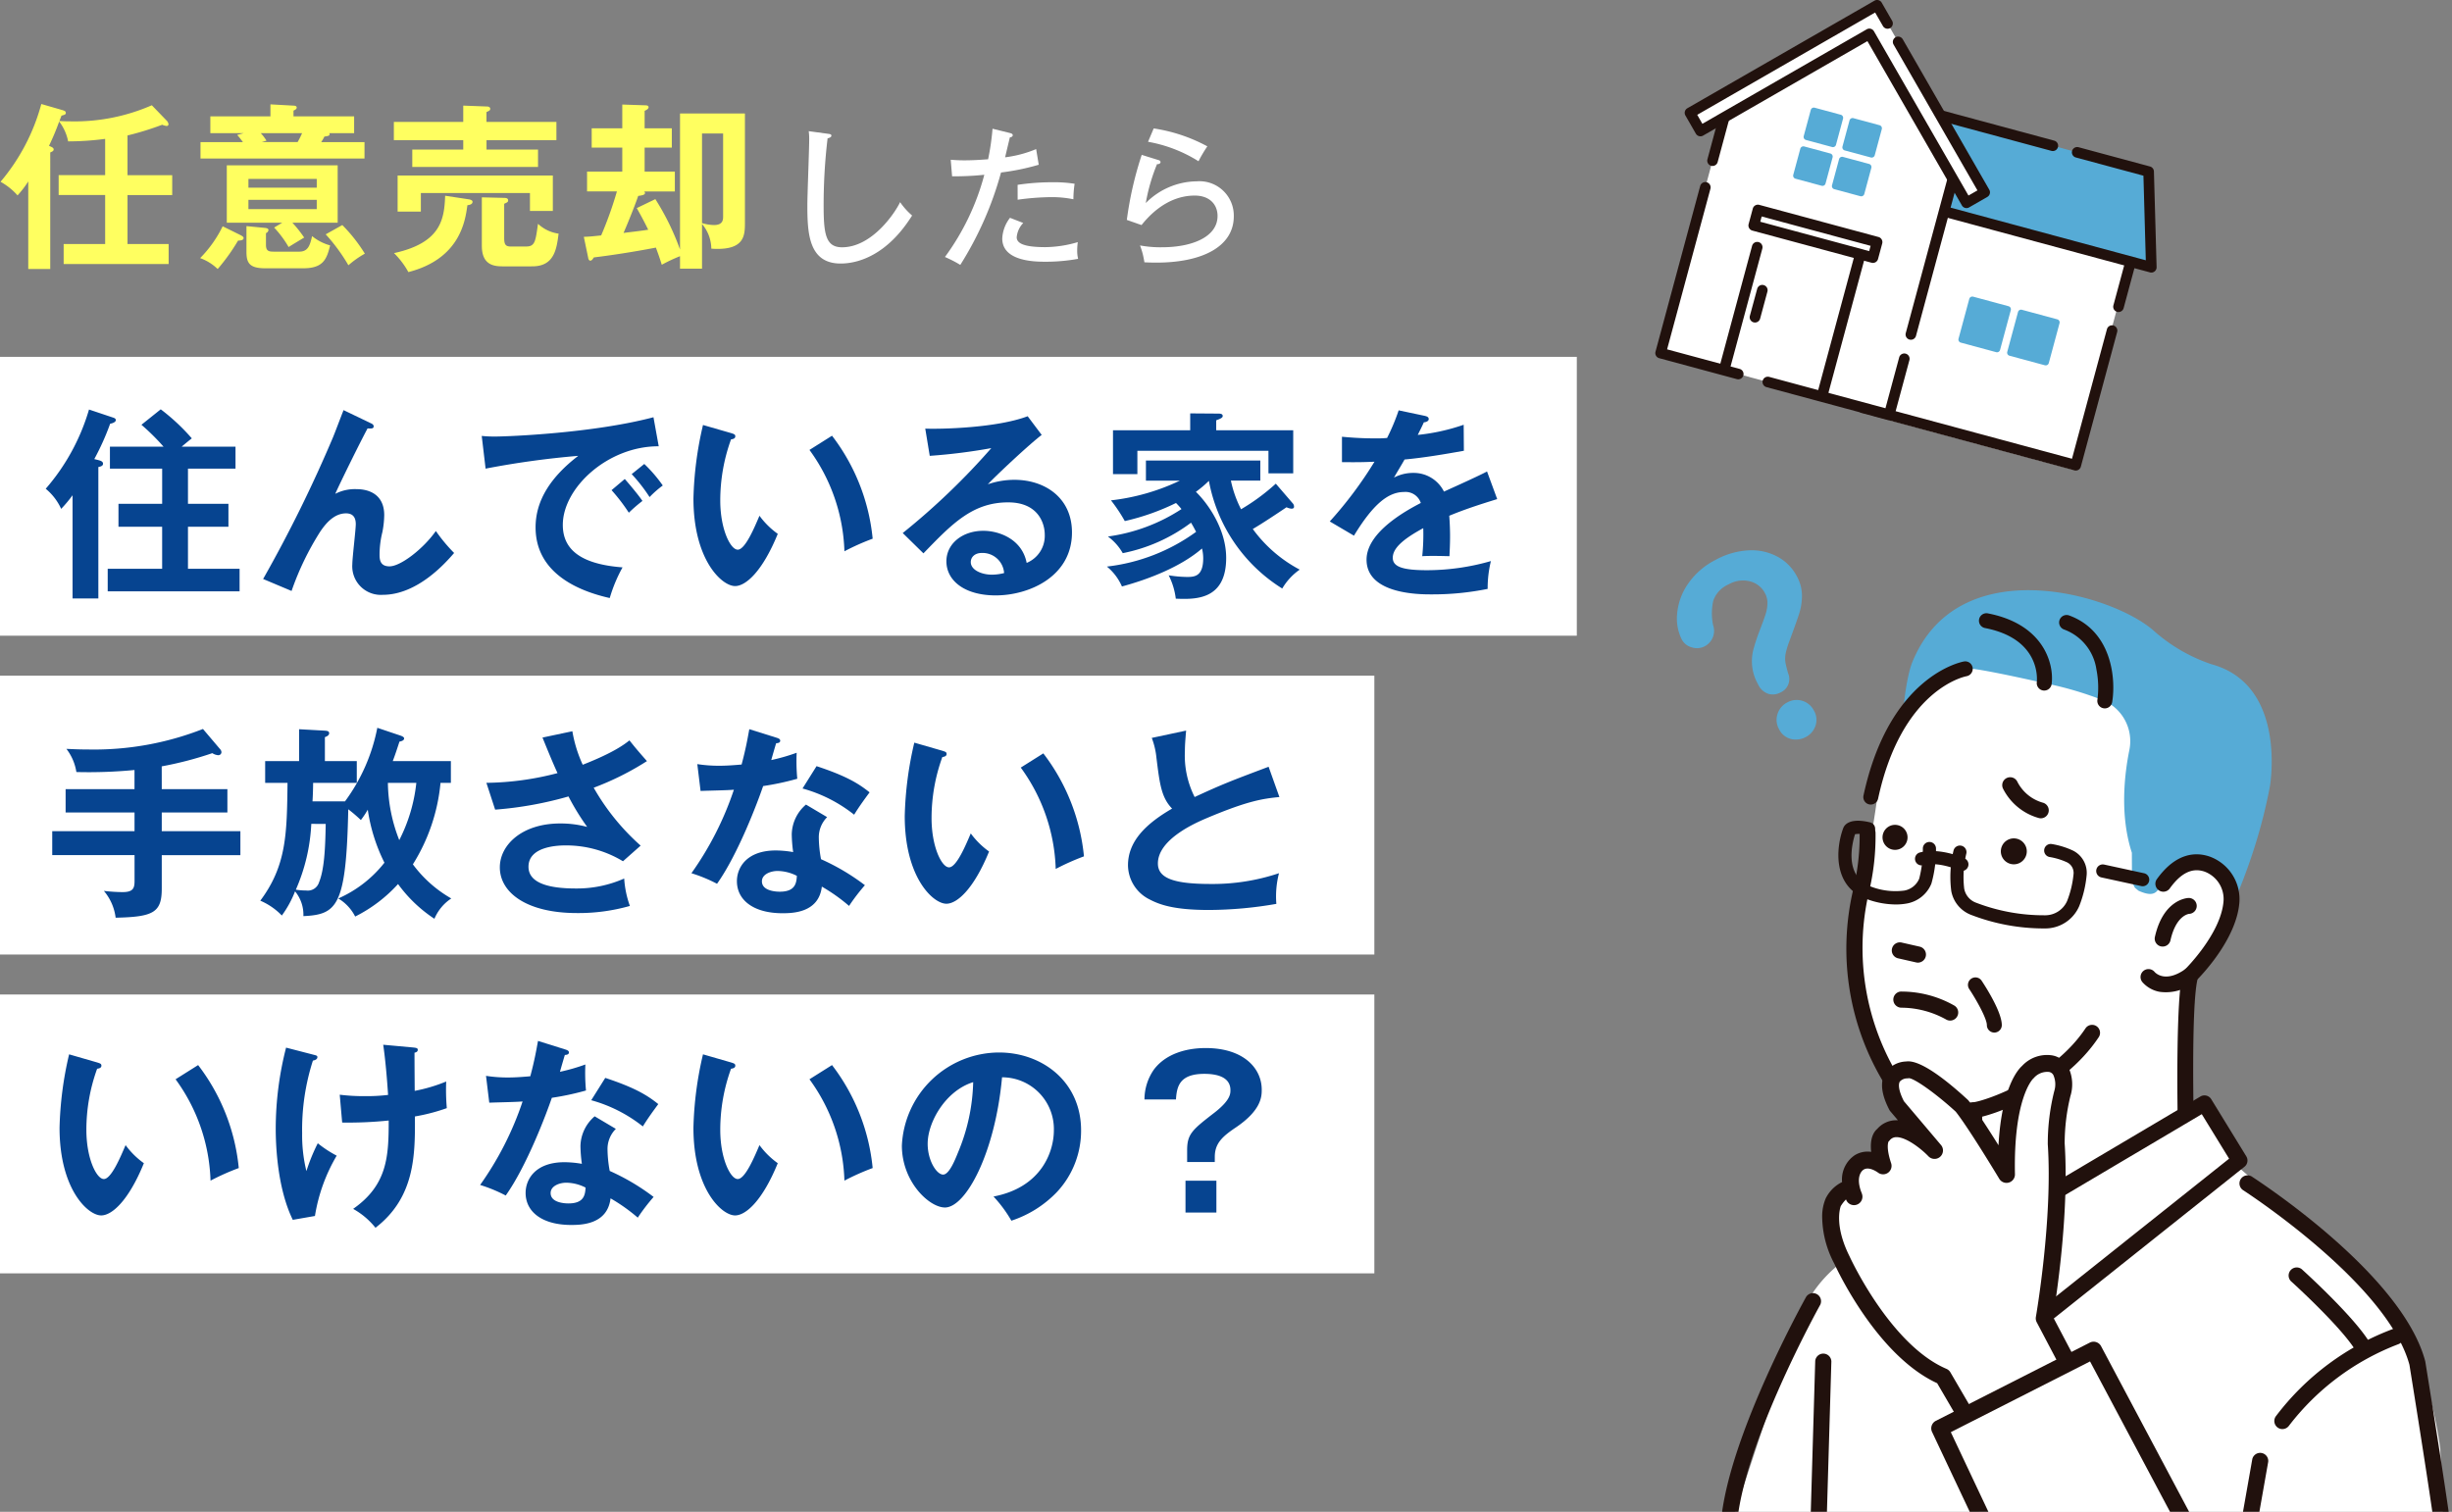
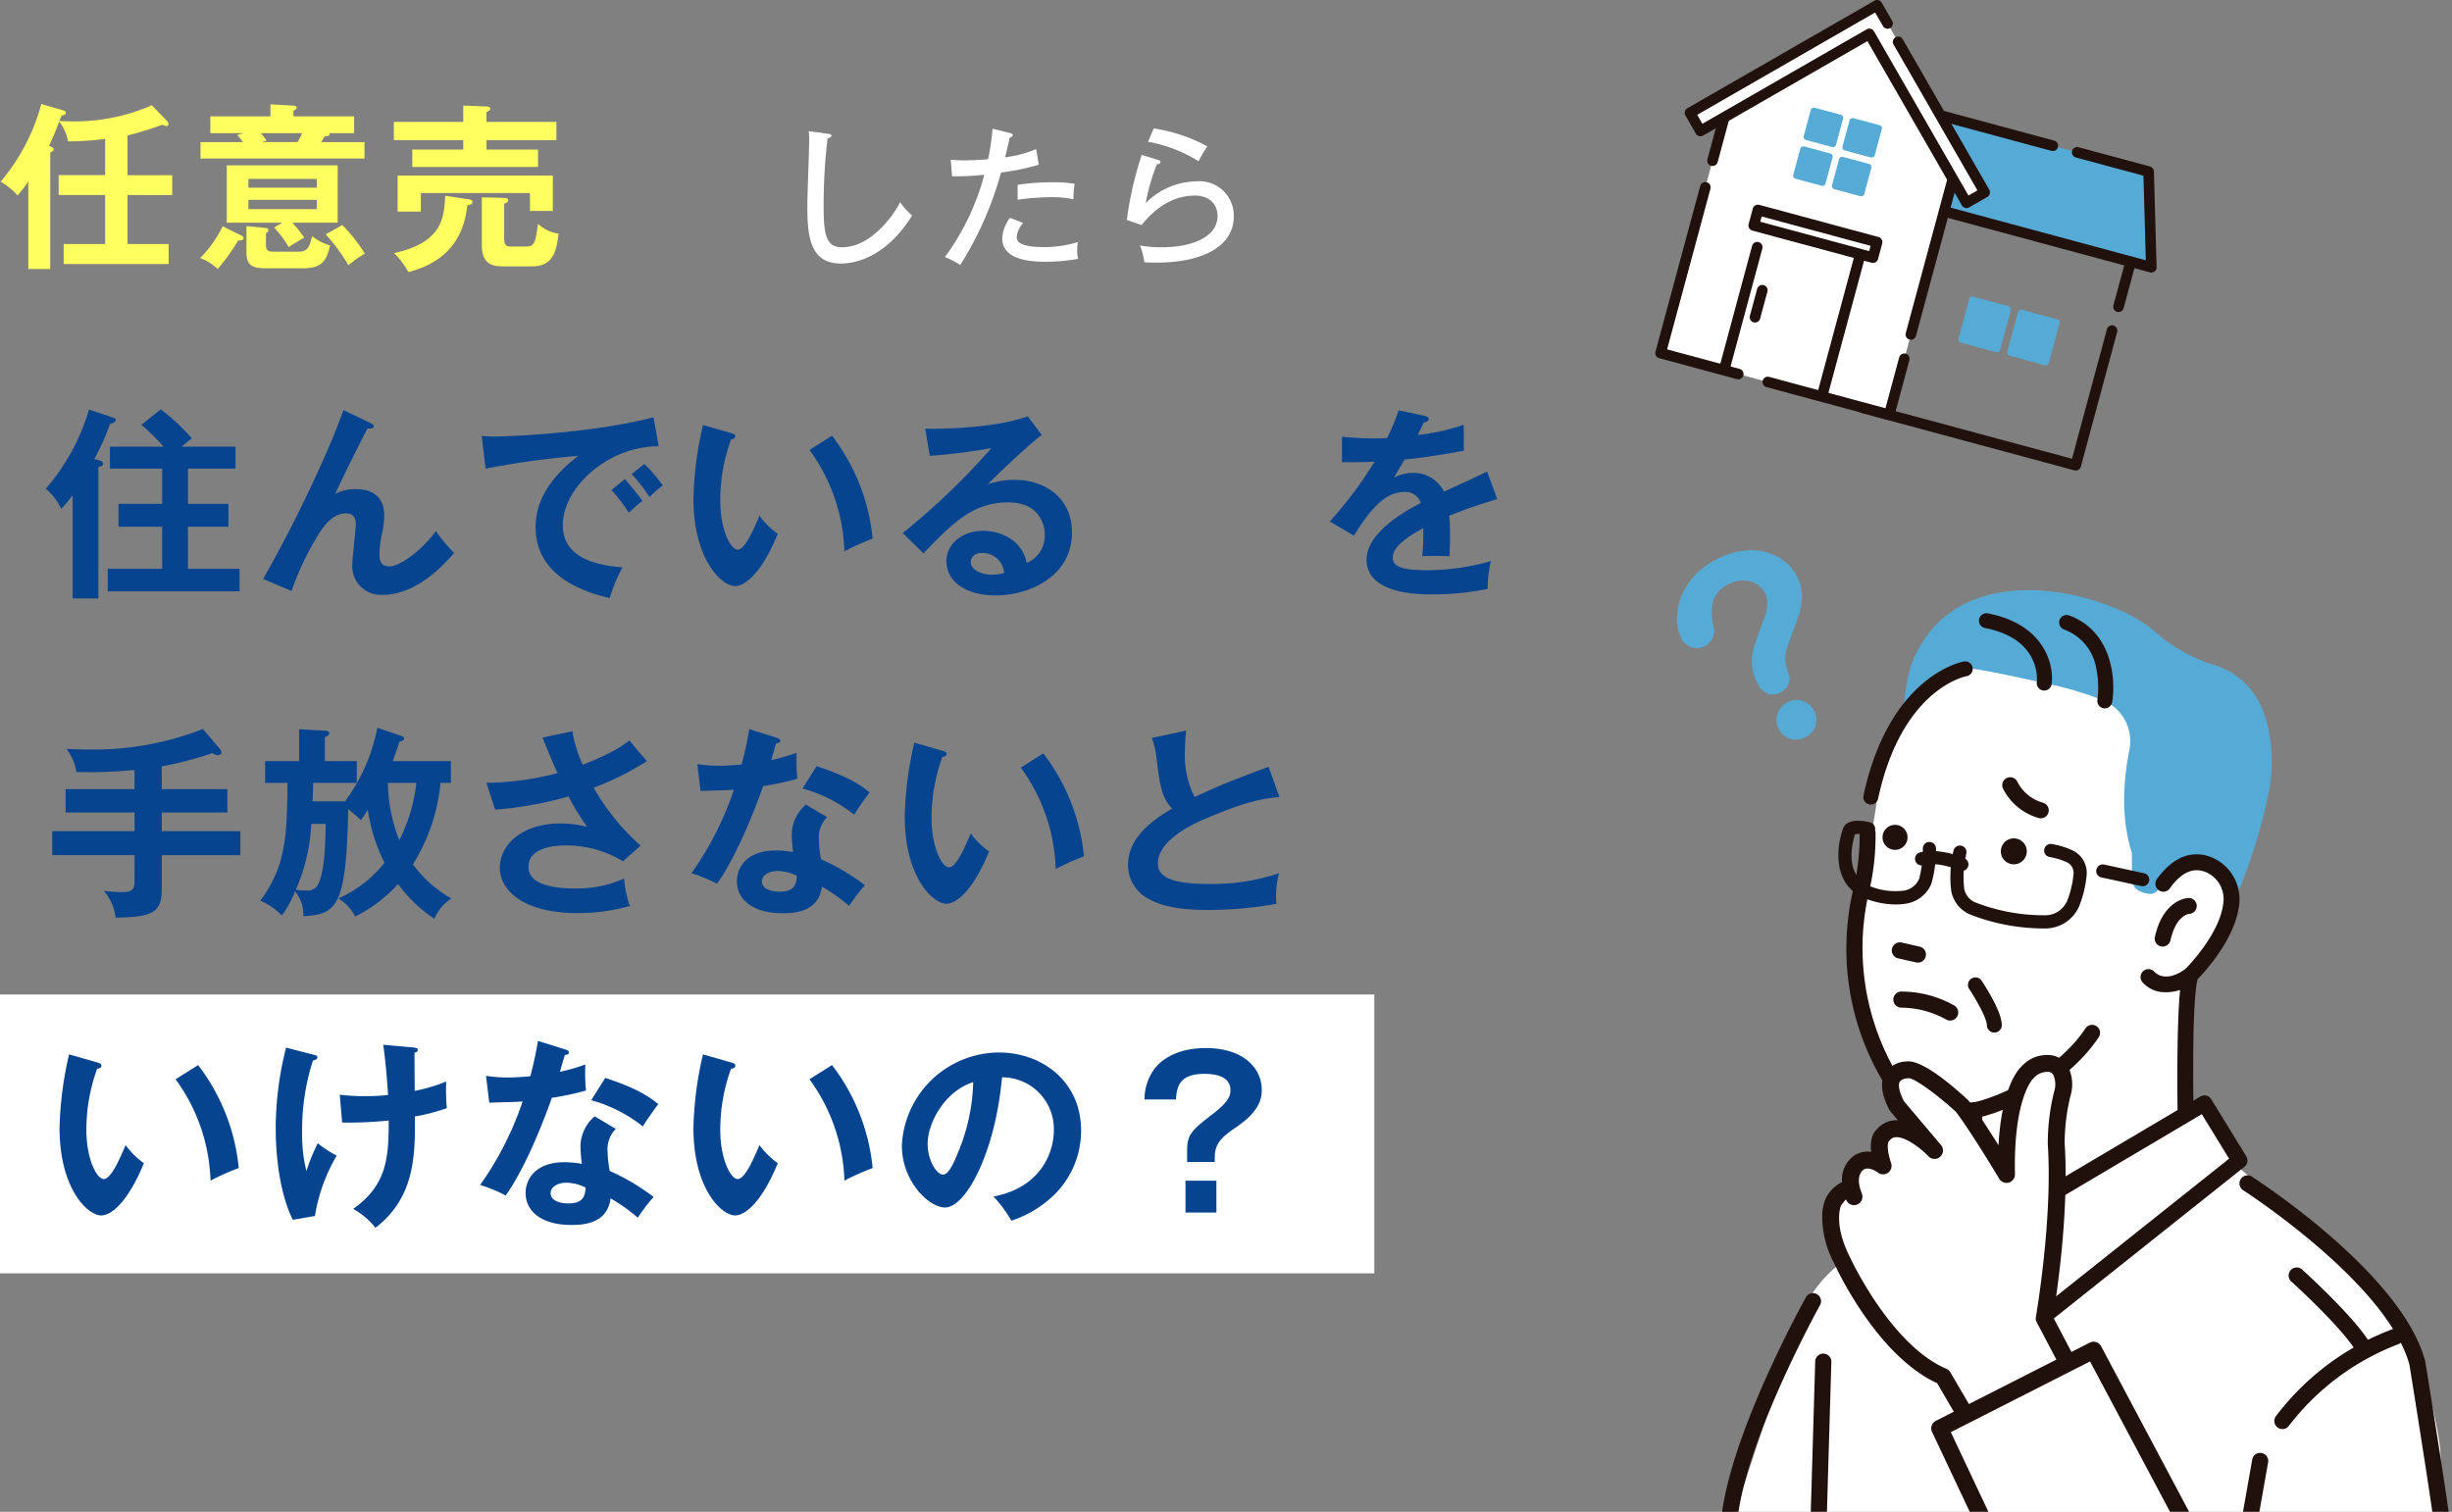
<svg xmlns="http://www.w3.org/2000/svg" width="333.289" height="205.544" viewBox="0 0 333.289 205.544">
  <rect x="0" y="0" width="333.289" height="205.544" fill="#808080" stroke="none" />
  <defs>
    <clipPath id="a">
      <rect width="109.987" height="136.568" fill="none" />
    </clipPath>
    <clipPath id="b">
      <rect width="68.136" height="63.976" fill="none" />
    </clipPath>
  </defs>
  <g transform="translate(-6465 -4056.166)">
    <g transform="translate(6688.302 4125.142)" clip-path="url(#a)">
      <path d="M1197.421,44.783a22.66,22.66,0,0,1-7.739-4.464c-5.573-5.082-26.824-11.262-32.982,4.371,0,0-1.937,4.843-1.269,17.488l28.723,42.814s2.265-6.285,4.433-7.911c0,0,12.916-15.1,16.79-35.68,0,0,2.422-13.8-7.956-16.617" transform="translate(-1120.141 -23.455)" fill="#56abd6" />
      <path d="M1173.923,179.306l20.166,17.556s9.849,6.894,12.311,25.115l.493,12.311-96.989-1.8,9.006-27.269a17.875,17.875,0,0,1,11.32-11.352Z" transform="translate(-1098.004 -93.976)" fill="#fff" />
      <path d="M1193.023,85.22s-4.081-6.557-8.462-.446l-.791.907c-.51.6-1.249.6-2.562.021l-.493-.41c-.624-1.078-.405-1.381-.41-2.626l-.009-2.131c-1.666-5.109-1-10.712-.338-13.975a6.03,6.03,0,0,0-3.579-6.756,46.76,46.76,0,0,0-7.994-2.336c-11.463-2.583-10.736-1.937-10.736-1.937a14.629,14.629,0,0,0-5.218,3.033,20.438,20.438,0,0,0-6.164,10.045s-1.7,14.842-3.663,18.666a17.449,17.449,0,0,0-.218,4.359,38.368,38.368,0,0,0,4.476,19.795,8.676,8.676,0,0,0,8.86,4.547c1.334-.184,2.1.084,3.214-.051a62.669,62.669,0,0,1-1.133,8.1l.573,10.441,28.738-18.406s.075-15.057,1.13-18.864c0,0,7.821-6.7,4.78-11.977" transform="translate(-1113.824 -33.57)" fill="#fff" />
      <path d="M1152.324,136.915a8.934,8.934,0,0,1-6.217-4.276,35.17,35.17,0,0,1-4.457-26.98,30.881,30.881,0,0,0,.834-7.515,1.08,1.08,0,0,1,2.161-.038,32.547,32.547,0,0,1-.922,8.161,33.606,33.606,0,0,0,4.209,25.217c2.533,4,6.432,3.615,9.871,3.274l.077-.008c1.626-.161,10.8-3.293,15.3-10.053a1.08,1.08,0,0,1,1.8,1.2c-4.988,7.494-14.717,10.792-16.883,11.006l-.077.008a20.51,20.51,0,0,1-5.692.007" transform="translate(-1113.014 -53.853)" fill="#21110d" />
      <path d="M1197.57,67.4h0Z" transform="translate(-1140.763 -39.395)" fill="#21110d" />
      <path d="M1221.389,138.164a4.07,4.07,0,0,1-2.389-1.327,1.08,1.08,0,0,1,1.661-1.382c.155.174,1.5,1.537,4.222-.421a1.08,1.08,0,1,1,1.263,1.753,6.2,6.2,0,0,1-4.757,1.376" transform="translate(-1151.097 -72.284)" fill="#21110d" />
      <path d="M1223.39,123.008l-.043-.009a1.081,1.081,0,0,1-.819-1.289c1.144-5.127,4.416-5.288,4.555-5.293a1.08,1.08,0,0,1,.1,2.158c-.117.013-1.793.255-2.541,3.6a1.08,1.08,0,0,1-1.247.828" transform="translate(-1152.924 -63.302)" fill="#21110d" />
      <path d="M1173.42,151.838a1.07,1.07,0,0,1-.318-.111c-.324-.174-.464,6.973-.492,6.606l-.587-13.989a1.09,1.09,0,0,1,.013-.278,16.107,16.107,0,0,0,.166-4.308,1.081,1.081,0,0,1,2.145-.268,18.129,18.129,0,0,1-.159,4.821l.445,12.176,26.392-14.664c-.068-2.32-.282-17.451.655-20.831a1.076,1.076,0,0,1,.287-.485c.049-.048,4.862-4.8,5.259-9.219a3.973,3.973,0,0,0-2.558-4.1c-1.671-.584-3.226.166-4.751,2.294a1.081,1.081,0,0,1-1.757-1.259c2.652-3.7,5.391-3.715,7.221-3.075a6.158,6.158,0,0,1,4,6.328c-.42,4.68-4.653,9.292-5.684,10.353-.912,3.787-.491,20.476-.488,20.57a1.08,1.08,0,0,1-.555.987l-28.437,15.8c-.221.123-.549-7.311-.791-7.355" transform="translate(-1128.301 -57.653)" fill="#21110d" />
      <path d="M1182.53,197.452l-6.465-8.444,30.549-18.083,4.769,7.773L1184.61,200.01Z" transform="translate(-1130.274 -89.888)" fill="#fff" />
      <path d="M1183.388,200.044a1.08,1.08,0,0,1-.479-1.908l26.025-20.718-3.713-6.052-28.586,16.922,5.724,7.478a1.08,1.08,0,0,1-1.715,1.313l-6.465-8.445a1.08,1.08,0,0,1,.308-1.586l30.549-18.083a1.08,1.08,0,0,1,1.471.365l4.768,7.773a1.08,1.08,0,0,1-.248,1.41l-26.773,21.314a1.076,1.076,0,0,1-.866.218" transform="translate(-1129.246 -88.859)" fill="#21110d" />
      <path d="M1163.719,197.855l1.6-4.8,3.726-5.5.626,9.566-6.717,4.96Z" transform="translate(-1123.878 -97.998)" fill="#fff" />
      <path d="M1161.73,202.113a1.081,1.081,0,0,1-.87-1.256l.767-4.223a1.016,1.016,0,0,1,.038-.149l1.6-4.8a1.091,1.091,0,0,1,.13-.264l3.726-5.5a1.08,1.08,0,0,1,1.973.535l.627,9.566a1.079,1.079,0,0,1-.437.939l-6.718,4.961a1.078,1.078,0,0,1-.834.194m2.009-5.017-.266,1.467,4.051-2.992-.382-5.832-1.876,2.771Z" transform="translate(-1122.85 -96.97)" fill="#21110d" />
      <path d="M1222.946,59.69m-.147-.087h0m0,0h0" transform="translate(-1153.068 -35.59)" fill="#21110d" />
      <path d="M1165.533,194.972s2.33-13.278,1.63-23.761a28.644,28.644,0,0,1,.827-6.779,4.29,4.29,0,0,0-.175-3.026c-.593-1.3-2.747-1.68-4.518.092,0,0-3.123,2.492-2.89,13.907,0,0-4.193-6.989-6.057-9.318,0,0-5.824-5.358-7.454-4.892,0,0-3.96,0-1.4,4.892l5.125,6.057s-4.659-4.892-6.989-2.1c0,0-1.165.7,0,4.193,0,0-1.77-1.406-3.261-.466,0,0-2.1,1.165-.7,4.659,0,0-.7-2.563-2.8.7,0,0-1.4,2.8,1.165,7.92,0,0,5.592,12.351,13.744,15.841l4.892,8.387,13.511-7.455Z" transform="translate(-1110.976 -84.705)" fill="#fff" />
      <path d="M1155.588,211.333a1.146,1.146,0,0,1-.992-.57l-4.706-8.066c-8.177-3.766-13.633-15.492-13.976-16.244a13.836,13.836,0,0,1-1.655-6.4,6.251,6.251,0,0,1,.5-2.526,1.163,1.163,0,0,1,.062-.108,4.9,4.9,0,0,1,2.144-2.068,3.966,3.966,0,0,1,1.728-3.655,3.318,3.318,0,0,1,2.229-.451c-.219-1.921.413-2.781.83-3.131a3.409,3.409,0,0,1,2.483-1.167c.106,0,.214,0,.321,0l-1.026-1.213a1.175,1.175,0,0,1-.141-.209c-1.1-2.107-1.288-3.8-.548-5.019a3.537,3.537,0,0,1,2.834-1.55c1.921-.293,5.58,2.634,8.36,5.192a1.227,1.227,0,0,1,.119.128c1.034,1.293,2.726,3.914,4.073,6.07.437-7.926,2.7-10.344,3.2-10.785a4.618,4.618,0,0,1,4.031-1.445,3.068,3.068,0,0,1,2.31,1.721,5.416,5.416,0,0,1,.229,3.839,27.249,27.249,0,0,0-.776,6.407c.634,9.615-1.2,21.3-1.582,23.606l4.478,8.508a1.147,1.147,0,0,1-.461,1.539l-13.511,7.455a1.144,1.144,0,0,1-.554.142M1136.8,178.584c-.116.308-.9,2.7,1.179,6.86l.019.04c.054.12,5.51,11.988,13.15,15.259a1.148,1.148,0,0,1,.54.477l4.327,7.418,11.544-6.369-4.135-7.856a1.148,1.148,0,0,1-.115-.733c.023-.131,2.3-13.267,1.616-23.487,0-.026,0-.051,0-.076A29.458,29.458,0,0,1,1165.8,163a3.124,3.124,0,0,0-.122-2.213.818.818,0,0,0-.63-.414,2.434,2.434,0,0,0-2.031.842.5.5,0,0,1-.081.075c-.2.2-2.679,2.927-2.473,13a1.148,1.148,0,0,1-2.132.614c-.041-.069-4.094-6.814-5.915-9.124-2.61-2.391-5.548-4.494-6.362-4.556a1.165,1.165,0,0,1-.25.027,1.342,1.342,0,0,0-1,.453c-.1.17-.35.857.564,2.649l5.041,5.958a1.148,1.148,0,0,1-1.708,1.533c-.985-1.03-3.045-2.641-4.39-2.6a1.125,1.125,0,0,0-.885.448,1.166,1.166,0,0,1-.141.142c-.062.13-.341.887.348,2.954a1.148,1.148,0,0,1-1.8,1.262c-.006,0-1.171-.876-1.936-.393a.258.258,0,0,1-.041.026c-.169.117-1.047.844-.319,2.927a2.876,2.876,0,0,1,.157.432,1.148,1.148,0,0,1-2.173.728l-.024-.06a5.122,5.122,0,0,0-.693.879m6.336-8.649,0,0,0,0m0,0,0,0,0,0m0,0h0m0,0h0m0,0h0m2.974-8.726h0" transform="translate(-1109.882 -83.611)" fill="#21110d" />
      <path d="M1183.438,100.6a1.763,1.763,0,1,0,1.762,1.762,1.763,1.763,0,0,0-1.762-1.762" transform="translate(-1133.01 -55.589)" fill="#21110d" />
      <path d="M1151.975,97a1.7,1.7,0,1,0,1.7,1.7,1.7,1.7,0,0,0-1.7-1.7" transform="translate(-1117.693 -53.829)" fill="#21110d" />
      <path d="M1156.343,130.961a1.089,1.089,0,0,1-.245-.028l-2.407-.547a1.1,1.1,0,1,1,.487-2.143l2.407.547a1.1,1.1,0,0,1-.242,2.17" transform="translate(-1118.944 -69.057)" fill="#21110d" />
      <path d="M1160.826,145.191a1.094,1.094,0,0,1-.513-.128,12.658,12.658,0,0,0-6.085-1.626,1.1,1.1,0,0,1-.158-2.192,14.564,14.564,0,0,1,7.27,1.876,1.1,1.1,0,0,1-.514,2.07" transform="translate(-1119.051 -75.407)" fill="#21110d" />
      <path d="M1272.744,240.593a1.1,1.1,0,0,1-1.1-1.1c0-1.13-2.2-15.133-3.588-23.735-3.017-11.107-22.493-23.657-22.665-23.774a1.1,1.1,0,0,1,1.239-1.815c.731.5,20.376,13.163,23.563,25.074.01.036.018.072.024.109.371,2.294,3.625,22.46,3.625,24.142a1.1,1.1,0,0,1-1.1,1.1" transform="translate(-1163.855 -99.182)" fill="#21110d" />
      <path d="M1255.339,244.349a1.1,1.1,0,0,1-.867-1.774,35.53,35.53,0,0,1,15.974-11.866,1.1,1.1,0,0,1,.648,2.1,33.963,33.963,0,0,0-14.887,11.115,1.1,1.1,0,0,1-.868.424" transform="translate(-1168.405 -119.025)" fill="#21110d" />
      <path d="M1108.386,254.273l-.064,0a1.1,1.1,0,0,1-1.034-1.16c.28-4.9,2.327-11.668,6.085-20.123,2.779-6.253,5.517-11.162,5.545-11.212a1.1,1.1,0,0,1,1.918,1.073c-.107.192-10.718,19.283-11.353,30.387a1.1,1.1,0,0,1-1.1,1.036" transform="translate(-1096.727 -114.417)" fill="#21110d" />
      <path d="M1174.022,265.25l-8.574-18.178,20.922-10.632,14.4,27.095Z" transform="translate(-1125.096 -121.843)" fill="#fff" />
      <path d="M1172.929,265.3a1.147,1.147,0,0,1-1.038-.659l-8.574-18.178a1.148,1.148,0,0,1,.518-1.513l20.921-10.632a1.148,1.148,0,0,1,1.534.485l14.4,27.095a1.148,1.148,0,0,1-.94,1.684L1173,265.3l-.074,0m-7.06-18.808,7.766,16.464,24.2-1.552-13.041-24.529Z" transform="translate(-1124.003 -120.75)" fill="#21110d" />
      <path d="M1132.256,261.359h-.033a1.1,1.1,0,0,1-1.065-1.129l.646-21.957a1.1,1.1,0,0,1,2.194.065l-.646,21.957a1.1,1.1,0,0,1-1.1,1.065" transform="translate(-1108.371 -122.218)" fill="#21110d" />
      <path d="M1245.794,276.4a1.062,1.062,0,0,1-.192-.017,1.1,1.1,0,0,1-.89-1.271l1.881-10.659a1.1,1.1,0,0,1,2.161.381l-1.881,10.659a1.1,1.1,0,0,1-1.079.907" transform="translate(-1163.748 -135.064)" fill="#21110d" />
      <path d="M1268.035,226.186a1.1,1.1,0,0,1-.927-.508c-2.089-3.283-8.524-9.122-8.588-9.18a1.1,1.1,0,1,1,1.472-1.627c.273.247,6.719,6.1,8.968,9.629a1.1,1.1,0,0,1-.925,1.686" transform="translate(-1170.316 -111.184)" fill="#21110d" />
      <path d="M1176.52,144.975a1.016,1.016,0,0,1-1.016-1.016c0-.892-1.44-3.466-2.413-4.926a1.016,1.016,0,0,1,1.69-1.127c.46.69,2.754,4.223,2.754,6.053a1.016,1.016,0,0,1-1.016,1.016" transform="translate(-1128.741 -73.563)" fill="#21110d" />
      <path d="M1146.35,107.3a11.556,11.556,0,0,1-4-.759c-4.673-1.766-4.088-7.077-3.123-9.637l.015-.037c.187-.434.911-1.376,3.612-.733a.894.894,0,1,1-.414,1.739,3.5,3.5,0,0,0-1.613-.127c-.347,1.065-1.608,5.7,2.181,7.131a9.268,9.268,0,0,0,4.522.533,2.705,2.705,0,0,0,2.016-1.615,15.738,15.738,0,0,0,.495-4.1.894.894,0,0,1,1.788,0,16.679,16.679,0,0,1-.628,4.777,4.451,4.451,0,0,1-3.354,2.7,8.416,8.416,0,0,1-1.5.129" transform="translate(-1111.98 -53.304)" fill="#21110d" />
      <path d="M1165.253,106.664a.89.89,0,0,1-.375-.083c-.037-.017-2.764-1.254-4.888-.7a.894.894,0,0,1-.451-1.73c2.753-.717,5.956.745,6.092.808a.894.894,0,0,1-.377,1.705" transform="translate(-1121.887 -57.223)" fill="#21110d" />
      <path d="M1181.127,113.563h-.08a27.509,27.509,0,0,1-10.065-1.883,4.291,4.291,0,0,1-2.6-3.222,15.235,15.235,0,0,1,.305-5.463.894.894,0,1,1,1.734.433,13.649,13.649,0,0,0-.279,4.718,2.514,2.514,0,0,0,1.525,1.883,25.677,25.677,0,0,0,9.4,1.744,3.262,3.262,0,0,0,3.065-1.943,13.455,13.455,0,0,0,.87-3.624,1.6,1.6,0,0,0-.87-1.627,9.2,9.2,0,0,0-2.39-.73.894.894,0,0,1,.315-1.76,10.954,10.954,0,0,1,2.859.883,3.383,3.383,0,0,1,1.86,3.446,15.169,15.169,0,0,1-1,4.113,5.022,5.022,0,0,1-4.656,3.031" transform="translate(-1126.46 -56.307)" fill="#21110d" />
      <path d="M1213.305,110.475a.9.9,0,0,1-.191-.02l-5.408-1.176a.894.894,0,1,1,.38-1.747l5.408,1.176a.894.894,0,0,1-.188,1.768" transform="translate(-1145.364 -58.958)" fill="#21110d" />
      <path d="M1203.373,54.012a1.042,1.042,0,0,1-.168-.014,1.016,1.016,0,0,1-.836-1.168,12.718,12.718,0,0,0-.136-4.109,6.817,6.817,0,0,0-4.38-5.428,1.016,1.016,0,1,1,.705-1.905c5.795,2.146,6.338,8.641,5.815,11.775a1.016,1.016,0,0,1-1,.849" transform="translate(-1140.578 -26.675)" fill="#21110d" />
      <path d="M1184.763,51.359a1.067,1.067,0,0,1-.134-.009,1.015,1.015,0,0,1-.876-1.135c.03-.251.6-5.87-7.017-7.352a1.016,1.016,0,1,1,.388-1.994c7.637,1.485,8.993,6.932,8.644,9.605a1.016,1.016,0,0,1-1.006.884" transform="translate(-1130.201 -26.445)" fill="#21110d" />
      <path d="M1146.2,73.084a1.033,1.033,0,0,1-.216-.023,1.016,1.016,0,0,1-.779-1.207c3.494-16.221,13.236-18.148,13.649-18.223a1.016,1.016,0,0,1,.363,2c-.372.071-8.841,1.862-12.026,16.651a1.017,1.017,0,0,1-.992.8" transform="translate(-1115.212 -32.671)" fill="#21110d" />
      <path d="M1096.4,36.292a6.451,6.451,0,0,1-.642-3.546,8.382,8.382,0,0,1,1.462-4.031A10,10,0,0,1,1101,25.429a10.412,10.412,0,0,1,4.485-1.289,7.412,7.412,0,0,1,3.919.866,6.371,6.371,0,0,1,2.621,2.652,5.515,5.515,0,0,1,.7,2.639,8.14,8.14,0,0,1-.373,2.427q-.362,1.13-1.386,3.891a12.405,12.405,0,0,0-.406,1.314,3.971,3.971,0,0,0-.123.932,3.756,3.756,0,0,0,.081.745q.076.353.31,1.218a1.986,1.986,0,0,1-1.011,2.633,2.17,2.17,0,0,1-1.664.193,2.382,2.382,0,0,1-1.4-1.3,6.325,6.325,0,0,1-.614-4.792,28.288,28.288,0,0,1,.909-2.71q.543-1.417.755-2.1a5.118,5.118,0,0,0,.228-1.4,2.742,2.742,0,0,0-.325-1.362,3.156,3.156,0,0,0-2.064-1.634,3.877,3.877,0,0,0-2.88.411,3.787,3.787,0,0,0-2.094,2.226,7.9,7.9,0,0,0-.026,3.313,2.364,2.364,0,0,1-1.094,2.858,2.261,2.261,0,0,1-1.82.164,2.154,2.154,0,0,1-1.32-1.028m16.834,13.227a2.808,2.808,0,0,1-2.01.264,2.471,2.471,0,0,1-1.639-1.364,2.54,2.54,0,0,1-.189-2.039,2.651,2.651,0,0,1,1.346-1.579,2.62,2.62,0,0,1,3.593,1.11,2.488,2.488,0,0,1,.207,2.11,2.71,2.71,0,0,1-1.307,1.5" transform="translate(-1091.093 -18.291)" fill="#56abd6" />
      <path d="M1183.358,84.391a1.081,1.081,0,0,0-1.21,1.526,7.785,7.785,0,0,0,4.924,4.012,1.081,1.081,0,0,0,.481-2.107,5.577,5.577,0,0,1-3.461-2.85,1.078,1.078,0,0,0-.734-.582" transform="translate(-1133.188 -47.668)" fill="#21110d" />
    </g>
    <path d="M22.678,2.235a.819.819,0,0,1,.267.487.234.234,0,0,1-.243.267,2.223,2.223,0,0,1-.608-.17,40.041,40.041,0,0,1-4.716,1.458v5.4h6.077v2.7H17.379v6.66H22.97v2.723H8.7V19.033H14.34v-6.66H8.02v-2.7h6.32V4.74a37.9,37.9,0,0,1-5.032.34,6.518,6.518,0,0,0-1.215-2.7A34.324,34.324,0,0,1,6.707,5.688c.413.17.632.267.632.486s-.194.291-.462.413V22.436H3.888V10.525a13,13,0,0,1-1.458,1.9A8.689,8.689,0,0,0,.12,10.573,27.332,27.332,0,0,0,5.662,0L8.531.827c.316.1.462.17.462.388s-.194.268-.583.365c-.049.121-.243.632-.292.729.729.049,1.142.049,1.458.049A26.173,26.173,0,0,0,20.684.17Z" transform="translate(6464.953 4070.307)" fill="#ffff60" />
    <path d="M50.132,17.8c.291.145.535.267.535.462,0,.267-.365.34-.754.34a26.5,26.5,0,0,1-2.771,3.866,6.655,6.655,0,0,0-2.383-1.484,16.42,16.42,0,0,0,3.063-4.326ZM65.69,1.709V3.993H62.311a.354.354,0,0,1,.048.171c0,.17-.243.243-.705.291a6.668,6.668,0,0,1-.437.754H67.1V7.445H44.809V5.209H50.57a9.955,9.955,0,0,0-.778-.972l.9-.244H46.146V1.709h8.168V.08L57.4.25c.17,0,.486.024.486.268,0,.194-.219.315-.438.413v.779ZM55.917,16.172H48.382v-7.8H63.453v7.8H57.3a17.2,17.2,0,0,1,1.6,2.018c-.681.413-1.385.826-2.115,1.288a14.379,14.379,0,0,0-1.969-2.649Zm-2.333.705c.243.024.462.1.462.292a.5.5,0,0,1-.34.413v1.6c0,.9.438.924,1.166.924h3.354c1.191,0,1.459-.826,1.75-2.115a6.589,6.589,0,0,0,2.455,1.265c-.461,1.8-.875,3.111-3.646,3.111H53.608c-2.091,0-2.553-.681-2.553-2.212V16.633Zm7.025-6.66H51.324v1.191h9.285Zm-9.286,4.108h9.285V13.06H51.323ZM53,3.993a6.685,6.685,0,0,1,.778,1.021l-.656.194h4.886a10.756,10.756,0,0,0,.608-1.216ZM64.085,16.488a21.81,21.81,0,0,1,3.063,3.889,13.323,13.323,0,0,0-2.236,1.58,24.382,24.382,0,0,0-3.087-4.205Z" transform="translate(6447.445 4070.275)" fill="#ffff60" />
    <path d="M110.175,2.571V5.051h-9.5V6.339h7V8.7H90.583V6.339h6.928V5.051H88.079V2.571h9.432V.359l3.257.122c.194,0,.413.1.413.317s-.194.291-.511.437V2.571ZM98.265,13.1c.292.049.51.146.51.34,0,.34-.437.438-.7.462-.292,2.164-1.021,7.292-8.022,9.091A11.226,11.226,0,0,0,88.1,20.413c6.441-1.41,6.831-4.667,6.952-7.8Zm11.424-3.233v4.813h-3.111V12.246H91.75v2.528H88.59V9.864Zm-6.636,12.348c-1.142,0-3.014,0-3.014-2.8V12.829l3.014.074c.292,0,.559.049.559.34,0,.219-.1.267-.535.462v4.619c0,.826.122,1.191.875,1.191h2.09c1.216,0,1.289-.656,1.629-3.088a5.1,5.1,0,0,0,2.8,1.338c-.267,2.139-.608,4.448-3.573,4.448Z" transform="translate(6430.456 4070.166)" fill="#ffff60" />
-     <path d="M140.283,12.979a34.229,34.229,0,0,1,3.354,6.855V1.335h8.823v14.78c0,1.8,0,3.913-4.569,3.6a5.269,5.269,0,0,0-1.264-3.355v6.077h-2.99v-1.7a22.209,22.209,0,0,0-2.48,1.166c-.413-1.337-.656-1.921-.8-2.333-1.386.267-4.667.875-8.435,1.337-.17.267-.292.438-.486.438s-.267-.268-.292-.438l-.583-2.8c.656-.024,1.045-.049,2.358-.194a51.07,51.07,0,0,0,2.139-5.98H131v-2.7h4.789V5.978h-4.157V3.353h4.157V.12l3.038.1c.267,0,.535.024.535.267,0,.219-.267.365-.535.486V3.353h3.695V5.978h-3.695V9.236h4.108v2.7h-4.181a.255.255,0,0,1,.122.218c0,.244-.389.317-.924.39-.583,1.7-1.7,4.375-1.993,5.031.778-.1,2.309-.267,3.354-.437-.656-1.338-1.094-2.115-1.556-2.941Zm6.344-8.921V16.236a6.032,6.032,0,0,0,1.628.267c1.118,0,1.24-.608,1.24-1.118V4.058Z" transform="translate(6413.795 4070.26)" fill="#ffff60" />
    <path d="M183.319,6.428c.31.041.5.062.5.268s-.31.31-.517.352a76.409,76.409,0,0,0-.537,9.133c0,3.843.269,5.683,2.5,5.683,4.132,0,7.274-4.794,7.893-6.138a9.462,9.462,0,0,0,1.632,1.819c-3.388,5.414-7.356,6.529-9.711,6.529-4.34,0-4.526-4.111-4.526-7.914,0-1.405.249-7.625.249-8.906a8.322,8.322,0,0,0-.063-1.177Z" transform="translate(6394.188 4067.923)" fill="#fff" />
    <path d="M220.145,6.111c.269.063.393.166.393.29,0,.248-.289.289-.393.31-.1.413-.558,2.314-.641,2.707A16.193,16.193,0,0,0,223.719,8.3l.352,2.128a31.592,31.592,0,0,1-5.125,1.054,46.439,46.439,0,0,1-5.538,12.563,16.425,16.425,0,0,0-2.087-1.075,33.189,33.189,0,0,0,5.352-11.179,38.1,38.1,0,0,1-4.38.207l-.186-2.252c.5.041,1.033.082,1.839.082,1.385,0,2.583-.1,3.244-.145a33.961,33.961,0,0,0,.6-4.153Zm1.819,12.233a3.23,3.23,0,0,0-.889,1.943c0,.826.971,1.343,3.905,1.343a15.988,15.988,0,0,0,4.4-.682,8.42,8.42,0,0,0-.082,1.137,4.816,4.816,0,0,0,.124,1.136,24.54,24.54,0,0,1-4.4.393c-1.343,0-5.91,0-5.91-3.162a4.968,4.968,0,0,1,1.054-2.81Zm-.765-5.186a31.847,31.847,0,0,1,4.732-.351,18.005,18.005,0,0,1,3.017.207,14.044,14.044,0,0,0-.165,2.107,14.449,14.449,0,0,0-3.079-.289,35.036,35.036,0,0,0-4.5.351Z" transform="translate(6382.12 4068.137)" fill="#fff" />
    <path d="M256.345,9.783a.287.287,0,0,1,.227.249c0,.207-.227.309-.475.289a25.25,25.25,0,0,0-1.529,5.29,9.88,9.88,0,0,1,6.922-2.955,4.667,4.667,0,0,1,5.042,4.752c0,4.132-4.3,6.3-10.518,6.3-.7,0-1.219-.021-1.633-.042-.041-.289-.165-.909-.227-1.137a10.346,10.346,0,0,0-.372-1.157,15.275,15.275,0,0,0,3,.248c4.008,0,7.542-1.364,7.542-4.257,0-1.508-1.033-2.769-3.1-2.769-2.934,0-5.393,1.695-7.232,4.009l-2-.7a47.967,47.967,0,0,1,2.025-8.844Zm-.7-4.318A22.158,22.158,0,0,1,262.936,7.9a18.578,18.578,0,0,0-1.2,2.025,19.17,19.17,0,0,0-6.86-2.645Z" transform="translate(6366.172 4068.163)" fill="#fff" />
-     <rect width="214.329" height="37.912" transform="translate(6465 4104.684)" fill="#fff" />
-     <rect width="186.809" height="37.912" transform="translate(6465 4148.032)" fill="#fff" />
    <rect width="186.809" height="37.912" transform="translate(6465 4191.379)" fill="#fff" />
    <path d="M17.38,75.2c.277.083.636.165.636.5,0,.3-.359.387-.636.442V94.011H13.873V79.981a18.365,18.365,0,0,1-1.547,1.851,7.667,7.667,0,0,0-2.1-2.734A28.724,28.724,0,0,0,16.11,68.326l3.287,1.1c.193.055.359.165.359.331,0,.221-.3.415-.773.5a34.68,34.68,0,0,1-2.155,4.805ZM36.023,73.38v2.982H29.561v4.779h5.5v3.12h-5.5v5.718h7.015v3.066H18.651V89.979h7.4V84.261H20.115v-3.12h5.938V76.362h-7.1V73.38h7.292a30.65,30.65,0,0,0-3.01-2.982l2.624-2.1a27.723,27.723,0,0,1,4.225,3.949c-.221.165-1.1.884-1.381,1.132Z" transform="translate(6460.989 4043.52)" fill="#064490" />
    <path d="M73.454,70.247c.193.083.415.193.415.442,0,.331-.359.3-.829.276-.939,1.74-3.618,7.153-4.391,8.893a5.806,5.806,0,0,1,2.9-.635c1.767,0,3.756.773,3.756,3.535a12.753,12.753,0,0,1-.248,2.292,12.95,12.95,0,0,0-.387,2.984c0,.662,0,1.684,1.353,1.684,1.52,0,4.612-2.4,6.3-4.806A22.279,22.279,0,0,0,84.806,87.9c-1.1,1.27-4.944,5.689-9.694,5.689a3.885,3.885,0,0,1-4.143-4.17c0-.856.469-4.668.469-5.441s-.276-1.464-1.326-1.464c-1.712,0-2.872,1.547-3.508,2.486a38.431,38.431,0,0,0-3.894,8.064l-3.867-1.629a185.172,185.172,0,0,0,9.473-19.2c.249-.58,1.243-3.232,1.464-3.756Z" transform="translate(6441.921 4043.449)" fill="#064490" />
    <path d="M131.79,74.019c-6.905-.028-13.037,5.634-13.037,10.689,0,3.231,2.265,5.33,8.12,5.772a20.321,20.321,0,0,0-1.74,4.17c-4.2-.939-10.081-3.342-10.081-9.611,0-3.7,2.1-6.877,5.8-9.722a119.352,119.352,0,0,0-12.594,1.74l-.525-4.447a16.349,16.349,0,0,0,1.8.083c1.878,0,13.4-.469,21.543-2.623Zm-4.613,4.446c.387.442,1.767,2.045,2.4,2.984a20.567,20.567,0,0,0-1.85,1.6,24.653,24.653,0,0,0-2.348-3.066Zm2.651-2.043a19.327,19.327,0,0,1,2.513,2.927,13.878,13.878,0,0,0-1.795,1.575,22.028,22.028,0,0,0-2.431-3.121Z" transform="translate(6422.747 4042.825)" fill="#064490" />
    <path d="M160.187,72.9c.442.139.58.194.58.442,0,.331-.387.386-.58.414a24.407,24.407,0,0,0-1.464,8.313c0,3.894,1.381,6.683,2.375,6.683,1.022,0,2.292-3.066,2.955-4.612A10.909,10.909,0,0,0,166.54,86.6c-2.044,5.027-4.309,7.1-5.8,7.1-1.823,0-5.662-3.59-5.662-11.9a47.965,47.965,0,0,1,1.3-10Zm13.727.359a27.325,27.325,0,0,1,5.524,14,32.316,32.316,0,0,0-3.839,1.712,24.6,24.6,0,0,0-4.751-13.781Z" transform="translate(6404.179 4042.148)" fill="#064490" />
    <path d="M220.769,72.384c-1.685,1.27-6.27,5.579-7.319,6.711a11.207,11.207,0,0,1,3.618-.607c4.087,0,7.816,2.4,7.816,7.153,0,6.021-5.855,8.562-10.357,8.562-4.253,0-6.711-2.016-6.711-4.64,0-2.375,2.154-4.143,5.027-4.143,2.1,0,5.248,1.1,5.883,4.364a3.979,3.979,0,0,0,2.459-3.839c0-1.6-.939-4.391-4.972-4.391-4.833,0-7.623,2.9-11.517,6.932l-2.817-2.762A95.058,95.058,0,0,0,213.919,74.18a77.623,77.623,0,0,1-8.368,1.049l-.608-3.7c2.071.083,9.694-.083,13.92-1.685Zm-8.12,16.047c-1.022,0-1.519.608-1.519,1.243,0,1.1,1.519,1.712,2.872,1.712a6.8,6.8,0,0,0,1.657-.221,2.938,2.938,0,0,0-3.01-2.734" transform="translate(6385.824 4042.914)" fill="#064490" />
-     <path d="M272.784,81.414a.666.666,0,0,1,.193.5c0,.165-.138.249-.331.249a1.9,1.9,0,0,1-.691-.193c-1.27.856-3.424,2.292-4.584,2.955a18.677,18.677,0,0,0,6.379,5.524,8.114,8.114,0,0,0-2.375,2.569,21.911,21.911,0,0,1-9.97-14.638,15.676,15.676,0,0,1-1.767,1.492c1.574,1.519,4.115,5.027,4.115,8.976,0,5.744-4.17,5.662-6.849,5.551a9.5,9.5,0,0,0-.966-3.176,16.827,16.827,0,0,0,2.513.222c1.05,0,2.182-.111,2.182-2.569a5.71,5.71,0,0,0-.166-1.3c-2.9,2.514-7.319,4.2-10.882,5.164a7.223,7.223,0,0,0-2.043-2.707,25.55,25.55,0,0,0,12.124-4.722c-.359-.691-.552-1.022-.69-1.243a22.811,22.811,0,0,1-9.281,4.142,7.189,7.189,0,0,0-2.016-2.264,24.187,24.187,0,0,0,10-3.729,10.072,10.072,0,0,0-.746-.828,31.6,31.6,0,0,1-6.96,2.458,21.685,21.685,0,0,0-1.878-2.817,29.388,29.388,0,0,0,9.363-2.679h-4.612V75.614h15.549v2.734h-4a15.5,15.5,0,0,0,1.381,3.894,28.176,28.176,0,0,0,4.723-3.48Zm.083-9.915v5.856H269.5V74.289H251.683v3.176h-3.314V71.5h10.495V69.207l3.757.027c.276,0,.662,0,.662.332,0,.221-.276.359-.884.58V71.5Z" transform="translate(6367.915 4043.164)" fill="#064490" />
    <path d="M310.282,69.271c.193.055.552.111.552.442,0,.249-.3.414-.663.441-.3.663-.5,1.05-.828,1.712a27.613,27.613,0,0,0,6.242-1.38l.027,3.535c-2.624.47-5.386.939-8.065,1.188-.331.608-.966,1.63-1.436,2.458a5.625,5.625,0,0,1,2.624-.635,4.585,4.585,0,0,1,4.17,2.54c1.961-.884,4.7-2.126,5.856-2.734l1.381,3.756c-2.431.745-4.529,1.436-6.518,2.265.083,1.077.111,2.044.111,2.762,0,1.215-.055,2.044-.083,2.734-.193,0-2.43-.082-3.7,0a28.811,28.811,0,0,0,.138-3.811c-3.01,1.63-4.143,2.845-4.143,4.033,0,1.243,1.408,1.684,4.667,1.684a31.441,31.441,0,0,0,8.672-1.243,15.493,15.493,0,0,0-.442,3.784,37.814,37.814,0,0,1-7.678.745c-1.547,0-8.783,0-8.783-4.723,0-3.839,5.689-6.822,7.374-7.706a2.183,2.183,0,0,0-2.265-1.492c-2.154,0-4.2,1.63-6.821,5.939l-3.287-1.934a54.155,54.155,0,0,0,6.076-8.12c-1.354.055-2.182.083-4.419.055V72.116c.636.055,2.293.221,4.447.221a16.527,16.527,0,0,0,1.685-.055,28.16,28.16,0,0,0,1.575-3.756Z" transform="translate(6348.366 4043.431)" fill="#064490" />
    <path d="M26.568,147.985h8.921v3.176H26.568V153.7H37.256v3.259H26.568v4.557c0,3.259-1.16,3.839-6.269,3.949a6.932,6.932,0,0,0-1.6-3.646,22.844,22.844,0,0,0,2.541.165c1.464,0,1.63-.552,1.63-1.547v-3.48H11.681V153.7H22.867v-2.541H13.5v-3.176h9.363v-2.6a65.078,65.078,0,0,1-7.9.276,6.9,6.9,0,0,0-1.354-3.148c.773.027,1.63.083,3.01.083a40.557,40.557,0,0,0,15.55-2.789l2.32,2.734a.645.645,0,0,1,.193.414.422.422,0,0,1-.469.415,1.724,1.724,0,0,1-.773-.276,48.151,48.151,0,0,1-6.877,1.795Z" transform="translate(6460.419 4015.473)" fill="#064490" />
    <path d="M82.706,147.02A25.233,25.233,0,0,1,78.95,158.1a16.852,16.852,0,0,0,5.22,4.64,6.172,6.172,0,0,0-2.292,2.762,18.963,18.963,0,0,1-4.944-4.723,19.876,19.876,0,0,1-5.828,4.419,6.071,6.071,0,0,0-2.293-2.458,16.359,16.359,0,0,0,6.27-4.861,23.863,23.863,0,0,1-2.265-7.209,11.788,11.788,0,0,1-.939,1.409,20.191,20.191,0,0,0-1.712-1.464c-.276,13.175-1.492,14.307-6.1,14.528a4.992,4.992,0,0,0-1.133-3.37,14.256,14.256,0,0,1-1.795,3.286,8.961,8.961,0,0,0-2.928-2.017c3.563-4.777,3.618-9.059,3.7-16.019H58.871v-2.955h4.612v-4.337l3.48.193c.276.027.607.027.607.359,0,.276-.331.442-.58.525v3.26h4.336v2.955H65.389c0,.58-.028,1.657-.083,2.514h4.419a24.755,24.755,0,0,0,4.391-10l3.12,1.05c.166.055.525.193.525.387,0,.276-.331.387-.635.441-.3.912-.552,1.713-.912,2.652h7.9v2.955ZM65.141,152.6a25.076,25.076,0,0,1-2.1,8.948,9.6,9.6,0,0,0,1.436.111,1.593,1.593,0,0,0,1.712-1.1c.69-1.685.856-4.364.912-7.954Zm10.412-5.58a21.87,21.87,0,0,0,1.546,7.788,22.188,22.188,0,0,0,2.32-7.788Z" transform="translate(6442.171 4015.581)" fill="#064490" />
    <path d="M120.462,140.308a18.079,18.079,0,0,0,1.408,4.557c4.226-1.657,5.69-2.79,6.353-3.314,1.022,1.3,1.823,2.182,2.375,2.818a38.47,38.47,0,0,1-7.236,3.618,30.946,30.946,0,0,0,6.38,7.871l-2.4,2.127a14.921,14.921,0,0,0-7.761-2.154c-.718,0-5.082,0-5.082,2.9,0,2.319,3.01,2.955,6.407,2.955a15.86,15.86,0,0,0,6.6-1.354,13.56,13.56,0,0,0,.774,3.728,25.464,25.464,0,0,1-7.209.967c-6.795,0-10.468-2.762-10.468-6.215,0-3.066,3.038-5.965,8.2-5.965a14.022,14.022,0,0,1,3.673.469,33.183,33.183,0,0,1-2.541-4.143,49.728,49.728,0,0,1-9.97,1.795l-1.188-3.646A39.631,39.631,0,0,0,118.445,146c-.69-1.492-1.492-3.48-2.044-4.833Z" transform="translate(6422.337 4015.278)" fill="#064490" />
    <path d="M155.425,144.6a19.015,19.015,0,0,0,2.982.221c.718,0,1.464-.028,3.038-.165.608-2.265.829-3.646,1.05-4.806l3.7,1.16c.359.111.5.221.5.414,0,.3-.387.332-.552.332-.111.359-.58,1.961-.663,2.293a26.608,26.608,0,0,0,3.452-.994,25.349,25.349,0,0,0,.083,3.535,37.02,37.02,0,0,1-4.64.994c-.746,2.182-3.4,9.253-6.269,13.285a20.505,20.505,0,0,0-3.48-1.436,43.059,43.059,0,0,0,5.772-11.351c-.966.083-3.121.111-4.529.166Zm17.648,7.209a3.861,3.861,0,0,0-1.132,2.79,17,17,0,0,0,.3,2.928,29.883,29.883,0,0,1,5.966,3.535,26.534,26.534,0,0,0-2.154,2.817,23.914,23.914,0,0,0-3.7-2.624c-.415,3.563-3.977,3.618-5.358,3.618-3.867,0-6.186-1.74-6.186-4.363,0-1.767,1.242-4.171,5.3-4.171a14.291,14.291,0,0,1,2.347.222,19.014,19.014,0,0,1-.193-2.4,5.454,5.454,0,0,1,1.933-4.06Zm-6.739,7.319c-.884,0-2.126.415-2.126,1.409,0,1.243,1.712,1.408,2.43,1.408,2.1,0,2.265-1.16,2.32-2.154a5.88,5.88,0,0,0-2.624-.663m5.3-14.251c4.281,1.408,5.856,2.486,7.209,3.562-.552.746-1.408,1.906-2.1,3.038a19.654,19.654,0,0,0-7.015-3.563Z" transform="translate(6404.356 4015.456)" fill="#064490" />
    <path d="M207.441,143.958c.442.139.58.194.58.442,0,.331-.387.386-.58.414a24.407,24.407,0,0,0-1.464,8.314c0,3.894,1.381,6.683,2.375,6.683,1.022,0,2.292-3.066,2.955-4.612a10.909,10.909,0,0,0,2.486,2.458c-2.044,5.027-4.309,7.1-5.8,7.1-1.823,0-5.662-3.59-5.662-11.9a47.964,47.964,0,0,1,1.3-10Zm13.727.359a27.324,27.324,0,0,1,5.524,14,32.319,32.319,0,0,0-3.839,1.712,24.6,24.6,0,0,0-4.751-13.782Z" transform="translate(6385.646 4014.28)" fill="#064490" />
    <path d="M272.842,149.2c-2.182.221-4.2.469-9.888,2.872-1.354.58-6.629,2.817-6.629,6.158,0,2.017,2.182,2.79,7.181,2.79a28.368,28.368,0,0,0,9.28-1.464,12.563,12.563,0,0,0-.359,4.17,54.12,54.12,0,0,1-9.2.829c-4.861,0-6.767-.774-8.038-1.437a5.24,5.24,0,0,1-2.928-4.639c0-3.315,2.514-5.69,5.994-7.706-1.464-1.519-1.685-3.342-2.127-6.905a10.451,10.451,0,0,0-.635-2.707l4.668-.994c-.111,1.325-.166,1.961-.166,2.817a12.508,12.508,0,0,0,1.326,6.215c3.812-1.767,5.137-2.265,10.053-4.115Z" transform="translate(6366.062 4015.331)" fill="#064490" />
    <path d="M18.427,213.683c.442.139.58.194.58.442,0,.331-.387.386-.58.414a24.407,24.407,0,0,0-1.464,8.314c0,3.894,1.381,6.683,2.375,6.683,1.022,0,2.292-3.066,2.955-4.612a10.909,10.909,0,0,0,2.486,2.458c-2.044,5.027-4.309,7.1-5.8,7.1-1.823,0-5.662-3.59-5.662-11.9a47.965,47.965,0,0,1,1.3-10Zm13.727.359a27.325,27.325,0,0,1,5.524,14,32.312,32.312,0,0,0-3.839,1.712,24.6,24.6,0,0,0-4.751-13.782Z" transform="translate(6459.777 3986.933)" fill="#064490" />
    <path d="M66.91,211.825c.3.082.414.11.414.3,0,.359-.469.441-.607.469a30.638,30.638,0,0,0-1.464,9.888,20.385,20.385,0,0,0,.58,5.137,25,25,0,0,1,1.546-3.784,15.7,15.7,0,0,0,2.569,1.685,23.428,23.428,0,0,0-2.955,8.2l-3.01.525c-2.071-4.225-2.32-9.97-2.32-12.373A44.473,44.473,0,0,1,63.07,210.83ZM80.222,210.8c.552.055.746.083.746.331,0,.277-.277.359-.442.387,0,1.74.027,5.192.027,5.192a22.012,22.012,0,0,0,4.281-1.271,28.479,28.479,0,0,0,.083,3.618,25.8,25.8,0,0,1-4.336,1.132c.027,5.137.055,10.965-5.358,15.135a10.282,10.282,0,0,0-3.038-2.569c4.667-3.258,4.833-7.153,4.833-12.014a53.714,53.714,0,0,1-6.325.277l-.331-3.784a26.991,26.991,0,0,0,3.425.193,24.47,24.47,0,0,0,3.148-.166c-.139-2.127-.359-4.751-.663-6.822Z" transform="translate(6440.816 3987.771)" fill="#064490" />
    <path d="M108.171,214.33a19.017,19.017,0,0,0,2.982.221c.718,0,1.464-.028,3.038-.165.608-2.265.829-3.646,1.05-4.806l3.7,1.16c.359.111.5.221.5.414,0,.3-.387.332-.552.332-.111.359-.58,1.961-.663,2.293a26.608,26.608,0,0,0,3.452-.994,25.257,25.257,0,0,0,.083,3.535,37.06,37.06,0,0,1-4.641.994c-.746,2.182-3.4,9.253-6.269,13.285a20.506,20.506,0,0,0-3.48-1.436,43.059,43.059,0,0,0,5.772-11.351c-.966.083-3.121.111-4.529.166Zm17.648,7.209a3.861,3.861,0,0,0-1.132,2.79,17,17,0,0,0,.3,2.928,29.882,29.882,0,0,1,5.966,3.535,26.531,26.531,0,0,0-2.154,2.817,23.914,23.914,0,0,0-3.7-2.624c-.415,3.563-3.977,3.618-5.358,3.618-3.867,0-6.186-1.74-6.186-4.363,0-1.767,1.242-4.171,5.3-4.171a14.292,14.292,0,0,1,2.347.222,19.014,19.014,0,0,1-.193-2.4,5.454,5.454,0,0,1,1.933-4.06Zm-6.739,7.319c-.884,0-2.126.415-2.126,1.409,0,1.243,1.712,1.408,2.43,1.408,2.1,0,2.265-1.16,2.32-2.154a5.88,5.88,0,0,0-2.624-.663m5.3-14.251c4.281,1.408,5.856,2.486,7.209,3.562-.552.746-1.408,1.906-2.1,3.038a19.654,19.654,0,0,0-7.015-3.563Z" transform="translate(6422.89 3988.11)" fill="#064490" />
    <path d="M160.187,213.683c.442.139.58.194.58.442,0,.331-.387.386-.58.414a24.407,24.407,0,0,0-1.464,8.314c0,3.894,1.381,6.683,2.375,6.683,1.022,0,2.292-3.066,2.955-4.612a10.917,10.917,0,0,0,2.485,2.458c-2.043,5.027-4.308,7.1-5.8,7.1-1.823,0-5.662-3.59-5.662-11.9a47.925,47.925,0,0,1,1.3-10Zm13.727.359a27.325,27.325,0,0,1,5.524,14,32.312,32.312,0,0,0-3.839,1.712,24.6,24.6,0,0,0-4.751-13.782Z" transform="translate(6404.179 3986.933)" fill="#064490" />
    <path d="M214.151,231.752c6.518-1.242,8.2-6.1,8.2-9a7.033,7.033,0,0,0-7.043-7.209c-.939,10.3-4.917,17.7-7.761,17.7-2.127,0-5.855-3.48-5.855-8.424a13.277,13.277,0,0,1,13.2-12.65c5.882,0,11.158,3.977,11.158,10.578a12.181,12.181,0,0,1-3.26,8.369,15.058,15.058,0,0,1-6.214,3.922,17.772,17.772,0,0,0-2.43-3.287m-8.949-7.181c0,2.347,1.242,4.2,2.1,4.2.8,0,1.574-1.878,2.017-2.983a26.186,26.186,0,0,0,2.071-9.584c-3.756,1.16-6.187,5.442-6.187,8.369" transform="translate(6385.896 3987.094)" fill="#064490" />
    <path d="M265.5,226.665h-3.756v-1.6c0-2.237.718-2.79,3.784-5.164,2.1-1.657,2.1-2.514,2.1-3.01,0-1.906-2.1-2.21-3.535-2.21-3.342,0-3.756,1.657-3.867,3.48h-4.281a7.123,7.123,0,0,1,1.3-4.088c1.657-2.182,4.5-2.9,7.015-2.9,5.138,0,7.623,2.734,7.623,5.662,0,.911-.027,2.789-3.563,5.164-1.85,1.243-2.817,2.182-2.817,3.977Zm.221,6.877h-4.2v-4.336h4.2Z" transform="translate(6364.618 3987.486)" fill="#064490" />
    <rect width="214.329" height="158.985" transform="translate(6465 4070.307)" fill="none" />
    <g transform="translate(6690 4056.166)">
-       <path d="M51.269,78.118l28.89,7.793,3.873-14.355.369-1.367,3.766-13.96-28.89-7.793Z" transform="translate(-23.312 -22.024)" fill="#fff" />
      <g clip-path="url(#b)">
        <path d="M79.914,84.847l-28.89-7.793a.721.721,0,0,1-.508-.883l8.006-29.683a.721.721,0,0,1,.883-.508L88.3,53.774a.72.72,0,0,1,.508.883l-2.193,8.131a.72.72,0,0,1-1.391-.375l2.006-7.435-27.5-7.418L52.095,75.851l27.5,7.418,4.75-17.609a.72.72,0,1,1,1.391.375L80.8,84.34a.72.72,0,0,1-.883.508" transform="translate(-22.959 -20.897)" fill="#21110d" />
        <path d="M90.507,34.756,54.828,25.132,51.582,37.166l39.289,10.6Z" transform="translate(-23.455 -11.428)" fill="#56abd6" />
        <path d="M90.083,47.858,50.794,37.26a.721.721,0,0,1-.508-.883l3.246-12.033a.72.72,0,0,1,.883-.508l22.656,6.112a.72.72,0,0,1-.375,1.391L54.735,25.414l-2.87,10.643L89.523,46.215l-.322-11.5-9.189-2.479a.72.72,0,1,1,.375-1.391l9.707,2.618a.721.721,0,0,1,.533.675l.364,13.008a.72.72,0,0,1-.907.715" transform="translate(-22.854 -10.827)" fill="#21110d" />
        <path d="M30.7,6.723l.484-1.793-1.2.637-.72-1.156L28.773,6.2,10.538,15.846,1.321,50.012,15.9,53.944l1.925.519,14.574,3.931,9.216-34.167Z" transform="translate(-0.601 -2.006)" fill="#fff" />
        <path d="M40.436,47.574a.72.72,0,0,1-.508-.883l6.19-22.949L35.372,6.5a.719.719,0,0,1-.084-.569l.068-.255a.717.717,0,0,1-.534-.144l-.069.255a.718.718,0,0,1-.359.449l-17.958,9.5-2.076,7.7a.72.72,0,0,1-1.391-.376l2.158-8a.72.72,0,0,1,.359-.449l17.958-9.5.4-1.49a.72.72,0,0,1,1.307-.194l.366.586.611-.322a.72.72,0,0,1,1.032.824l-.4,1.49L47.507,23.245a.72.72,0,0,1,.084.569L41.319,47.066a.719.719,0,0,1-.883.508" transform="translate(-5.886 -1.405)" fill="#21110d" />
        <path d="M43.76,97.168l-16.5-4.451a.72.72,0,0,1,.375-1.391l15.8,4.263,1.862-6.9a.72.72,0,1,1,1.39.375l-2.05,7.6a.72.72,0,0,1-.883.508" transform="translate(-12.154 -40.084)" fill="#21110d" />
        <path d="M11.084,72.191.532,69.344a.72.72,0,0,1-.508-.883L6.1,45.93a.72.72,0,1,1,1.391.375L1.6,68.141,11.459,70.8a.72.72,0,1,1-.375,1.391" transform="translate(0 -20.643)" fill="#21110d" />
        <path d="M48.7,26.751,35.493,3.79l-1.42-2.469L8.642,15.946l1.42,2.469L33.024,5.21,46.229,28.171Z" transform="translate(-3.93 -0.601)" fill="#fff" />
        <path d="M9.275,18.509a.717.717,0,0,1-.437-.336L7.418,15.7a.72.72,0,0,1,.266-.983L33.113.095A.72.72,0,0,1,34.1.36l1.42,2.469a.72.72,0,0,1-1.249.718L33.207,1.7,9.026,15.611l.7,1.22L32.064,3.984a.719.719,0,0,1,.983.266L45.894,26.586l1.22-.7L35.711,6.055a.72.72,0,1,1,1.249-.718L48.722,25.791a.721.721,0,0,1-.265.984l-2.469,1.419A.72.72,0,0,1,45,27.929L32.158,5.593,9.821,18.438a.719.719,0,0,1-.547.071" transform="translate(-3.329 0)" fill="#21110d" />
        <rect width="3.683" height="3.683" transform="translate(20.584 18.612) rotate(-74.904)" fill="#56abd6" />
        <path d="M40.832,32.184l-3.555-.959a.432.432,0,0,1-.3-.53l.959-3.555a.432.432,0,0,1,.53-.3l3.555.959a.432.432,0,0,1,.3.529l-.959,3.556a.432.432,0,0,1-.53.3M37.919,30.5l2.721.734.734-2.721-2.721-.734Z" transform="translate(-16.805 -12.195)" fill="#56abd6" />
        <rect width="3.683" height="3.683" transform="translate(25.851 20.033) rotate(-74.904)" fill="#56abd6" />
        <path d="M50.492,34.79l-3.555-.959a.432.432,0,0,1-.3-.53l.959-3.555a.432.432,0,0,1,.53-.3l3.555.959a.432.432,0,0,1,.3.529l-.959,3.556a.432.432,0,0,1-.53.3m-2.913-1.681,2.721.734.734-2.721-2.721-.734Z" transform="translate(-21.197 -13.38)" fill="#56abd6" />
        <rect width="3.683" height="3.683" transform="translate(19.163 23.88) rotate(-74.904)" fill="#56abd6" />
        <path d="M38.226,41.844l-3.555-.959a.432.432,0,0,1-.3-.53l.959-3.555a.432.432,0,0,1,.53-.3l3.555.959a.432.432,0,0,1,.3.529l-.959,3.556a.432.432,0,0,1-.53.3m-2.913-1.681,2.721.734.734-2.721-2.721-.734Z" transform="translate(-15.62 -16.588)" fill="#56abd6" />
        <rect width="3.683" height="3.683" transform="translate(24.43 25.301) rotate(-74.904)" fill="#56abd6" />
        <path d="M47.886,44.45l-3.555-.959a.432.432,0,0,1-.3-.53l.959-3.555a.432.432,0,0,1,.53-.3l3.555.959a.432.432,0,0,1,.3.529l-.959,3.556a.432.432,0,0,1-.53.3m-2.913-1.681,2.721.734.734-2.721-2.721-.734Z" transform="translate(-20.012 -17.773)" fill="#56abd6" />
        <rect width="2.182" height="16.777" transform="translate(13.38 30.655) rotate(-74.904)" fill="#fff" />
        <path d="M39.947,58.925l-16.2-4.369a.721.721,0,0,1-.508-.883l.568-2.107a.721.721,0,0,1,.883-.508l16.2,4.369a.721.721,0,0,1,.508.883l-.568,2.107a.72.72,0,0,1-.883.508M24.82,53.352l14.807,3.994.193-.717L25.013,52.636Z" transform="translate(-10.557 -23.205)" fill="#21110d" />
        <path d="M16.542,78.061a.72.72,0,0,1-.508-.883l4.4-16.326a.72.72,0,1,1,1.391.375l-4.4,16.326a.721.721,0,0,1-.883.508" transform="translate(-7.28 -27.428)" fill="#21110d" />
        <path d="M40.869,82.683a.72.72,0,0,1-.508-.883l5.115-18.963a.72.72,0,0,1,1.391.375L41.752,82.175a.721.721,0,0,1-.883.508" transform="translate(-18.341 -28.331)" fill="#21110d" />
        <path d="M24.055,76.118a.721.721,0,0,1-.508-.883l1-3.688a.72.72,0,0,1,1.39.375l-.995,3.688a.721.721,0,0,1-.883.508" transform="translate(-10.696 -32.292)" fill="#21110d" />
        <rect width="5.609" height="4.986" transform="matrix(0.26, -0.965, 0.965, 0.26, 41.631, 46.162)" fill="#56abd6" />
        <path d="M80.688,81.5l-4.813-1.3a.432.432,0,0,1-.305-.53l1.461-5.415a.432.432,0,0,1,.529-.3l4.814,1.3a.432.432,0,0,1,.3.53l-1.46,5.415a.432.432,0,0,1-.53.3m-4.17-2.02L80.5,80.549l1.235-4.58L77.753,74.9Z" transform="translate(-34.356 -33.619)" fill="#56abd6" />
        <rect width="5.609" height="4.986" transform="translate(48.25 47.947) rotate(-74.904)" fill="#56abd6" />
        <path d="M92.826,84.77l-4.813-1.3a.432.432,0,0,1-.3-.53l1.461-5.415a.432.432,0,0,1,.53-.3l4.813,1.3a.432.432,0,0,1,.3.53l-1.46,5.415a.432.432,0,0,1-.53.3m-4.171-2.02,3.979,1.073,1.235-4.58L89.89,78.17Z" transform="translate(-39.875 -35.107)" fill="#56abd6" />
      </g>
    </g>
  </g>
</svg>